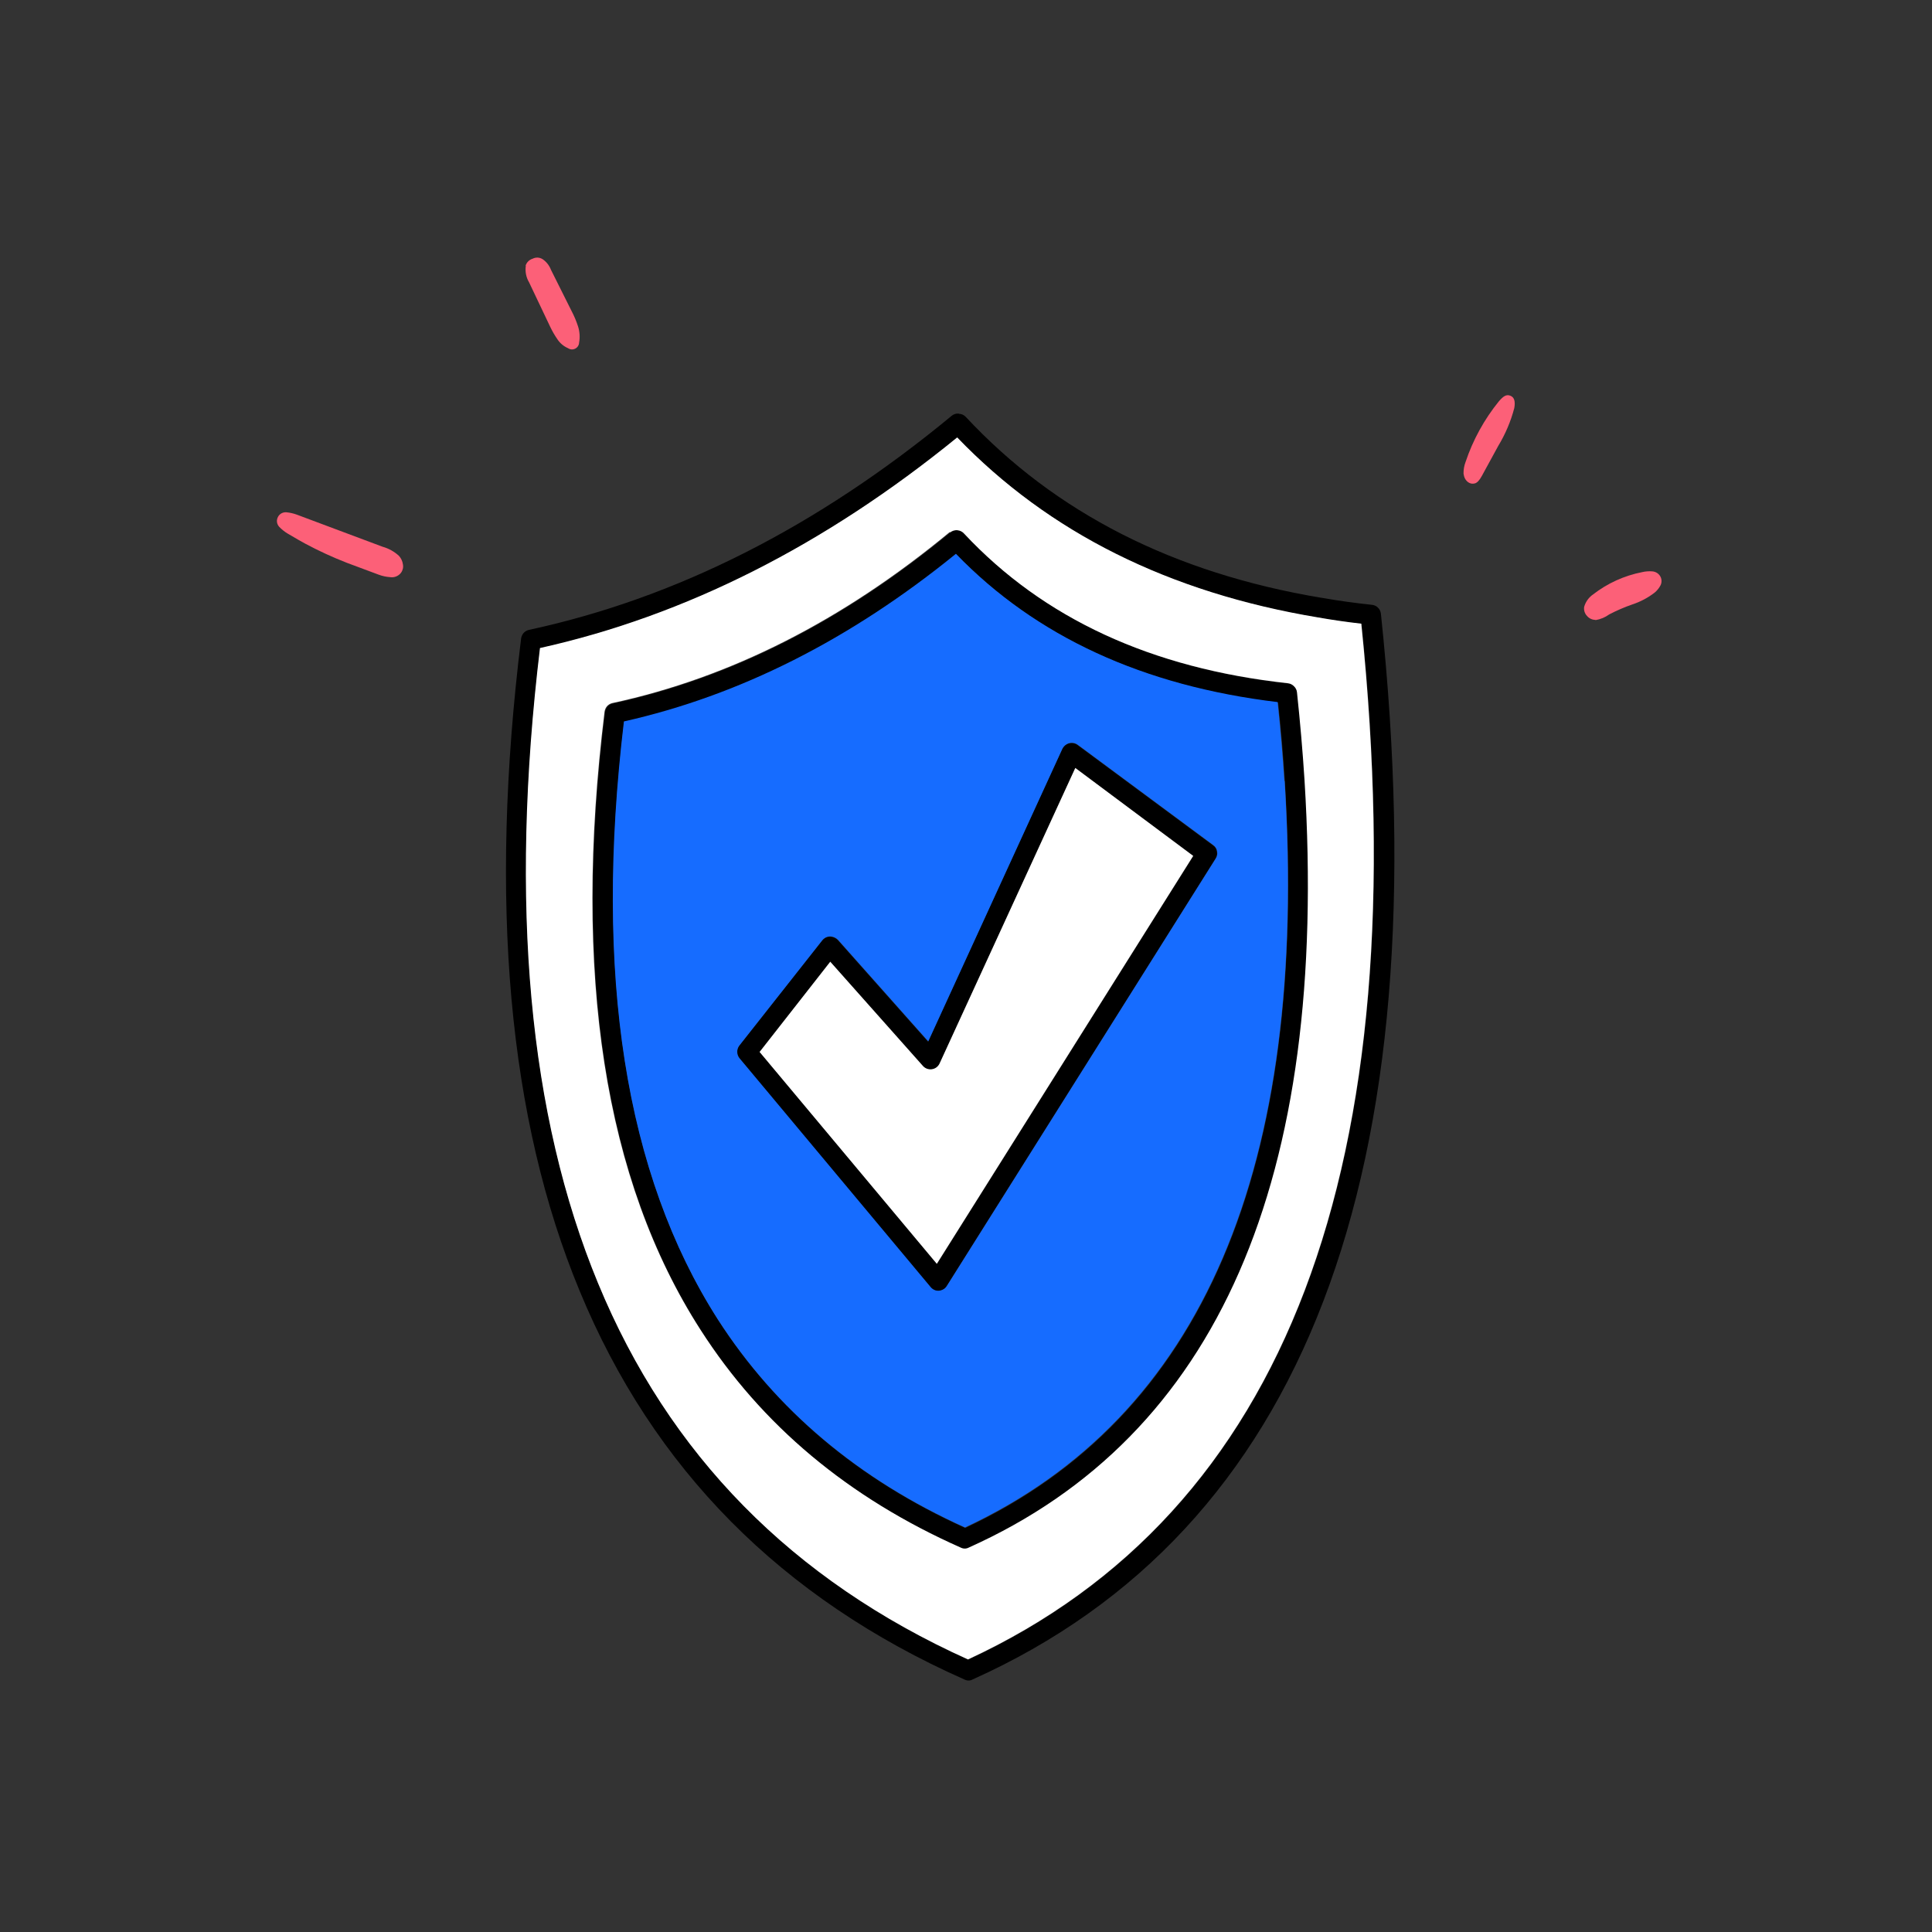
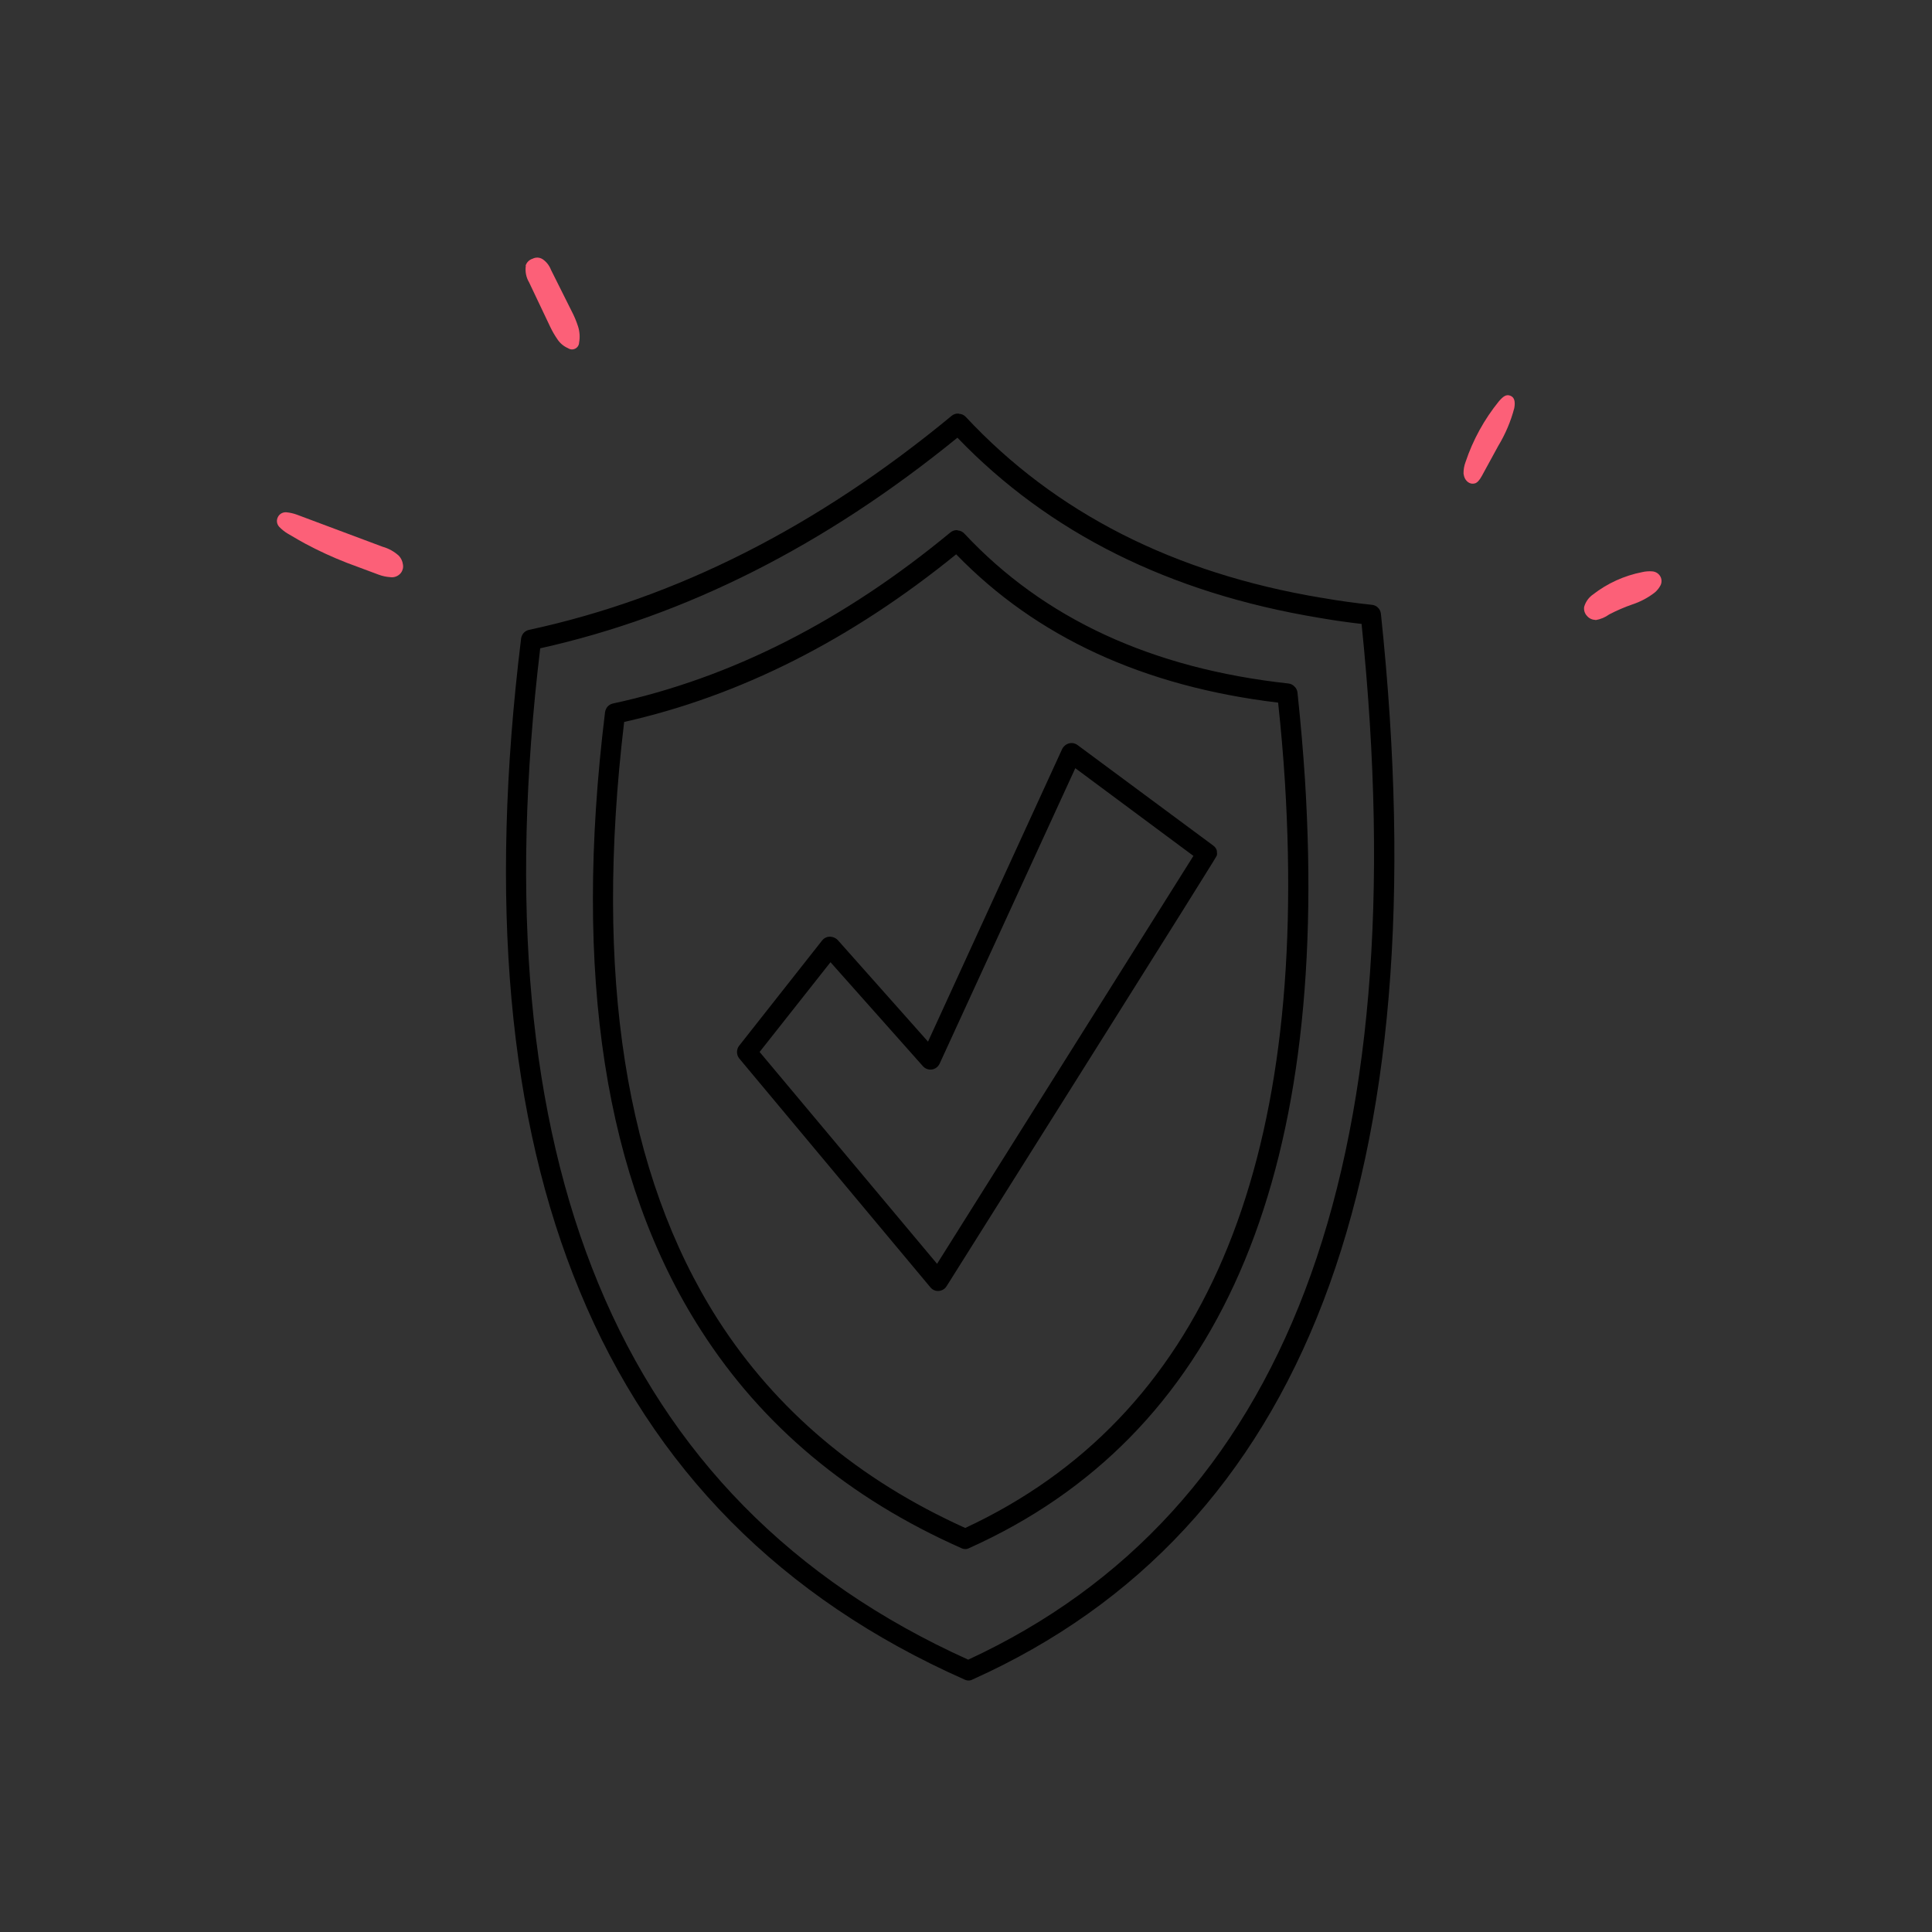
<svg xmlns="http://www.w3.org/2000/svg" width="80" height="80" viewBox="0 0 80 80" fill="none">
  <rect x="0" y="0" width="80" height="80" fill="#333333" stroke="none" />
  <path d="M16.153 23.898C16.237 23.912 16.323 23.902 16.401 23.871C16.48 23.84 16.549 23.788 16.601 23.722C16.639 23.672 16.666 23.615 16.681 23.554C16.695 23.493 16.696 23.429 16.684 23.368C16.666 23.236 16.608 23.112 16.517 23.014C16.325 22.838 16.093 22.709 15.841 22.639L12.282 21.307C12.148 21.259 12.008 21.227 11.866 21.213C11.795 21.206 11.723 21.22 11.66 21.253C11.597 21.286 11.545 21.338 11.512 21.401C11.475 21.467 11.46 21.543 11.469 21.617C11.479 21.692 11.512 21.762 11.564 21.817C11.669 21.926 11.788 22.021 11.918 22.098C12.271 22.306 12.507 22.442 12.625 22.504C13.188 22.806 13.768 23.073 14.363 23.305L15.675 23.794C15.828 23.852 15.989 23.887 16.153 23.898V23.898ZM21.773 11.004C21.738 11.242 21.785 11.485 21.908 11.691L22.783 13.533C22.869 13.714 22.97 13.889 23.084 14.053C23.192 14.215 23.344 14.341 23.521 14.418C23.565 14.447 23.615 14.464 23.667 14.468C23.719 14.471 23.771 14.461 23.817 14.437C23.864 14.414 23.904 14.379 23.932 14.335C23.961 14.291 23.977 14.241 23.979 14.189C24.02 13.967 24.005 13.738 23.938 13.523C23.866 13.3 23.776 13.084 23.667 12.877L22.814 11.171C22.746 10.993 22.627 10.841 22.47 10.733C22.409 10.694 22.338 10.671 22.265 10.667C22.192 10.664 22.119 10.679 22.054 10.713C21.985 10.734 21.923 10.771 21.872 10.822C21.821 10.873 21.784 10.935 21.763 11.004H21.773ZM66.066 25.678C66.273 25.644 66.469 25.562 66.638 25.439C66.95 25.277 67.274 25.138 67.606 25.023C67.937 24.913 68.247 24.747 68.522 24.533C68.621 24.449 68.702 24.347 68.761 24.232C68.787 24.178 68.8 24.119 68.8 24.06C68.8 24 68.787 23.942 68.761 23.888C68.729 23.823 68.68 23.768 68.62 23.728C68.56 23.688 68.49 23.664 68.418 23.659C68.278 23.648 68.138 23.658 68.001 23.69C67.258 23.835 66.559 24.152 65.962 24.617C65.785 24.74 65.657 24.92 65.597 25.127C65.586 25.194 65.591 25.262 65.611 25.327C65.631 25.392 65.665 25.452 65.712 25.501C65.755 25.553 65.809 25.596 65.87 25.624C65.931 25.653 65.998 25.668 66.066 25.668V25.678ZM62.704 16.895C62.752 16.618 62.704 16.447 62.538 16.385C62.371 16.322 62.251 16.405 62.069 16.613C61.46 17.363 60.991 18.216 60.685 19.132C60.627 19.285 60.599 19.447 60.602 19.611C60.607 19.646 60.614 19.681 60.623 19.715C60.648 19.815 60.706 19.903 60.789 19.965C60.829 19.994 60.875 20.015 60.924 20.024C60.972 20.033 61.023 20.03 61.07 20.017C61.168 19.99 61.264 19.886 61.362 19.704L62.038 18.466C62.334 17.977 62.559 17.448 62.704 16.895Z" fill="#FC6078" />
-   <path d="M39.697 17.125C39.591 17.116 39.487 17.15 39.406 17.218C33.844 21.814 28.006 24.77 21.89 26.085C21.81 26.106 21.738 26.149 21.682 26.21C21.627 26.275 21.59 26.354 21.578 26.439C20.238 37.328 21.046 46.333 24.003 53.456C27.042 60.818 32.353 66.182 39.936 69.545C39.988 69.572 40.045 69.586 40.103 69.587C40.161 69.587 40.218 69.573 40.269 69.545C53.997 63.379 59.634 48.67 57.181 25.419C57.172 25.32 57.127 25.228 57.056 25.159C56.989 25.092 56.9 25.052 56.806 25.044C56.094 24.969 55.401 24.872 54.725 24.753H54.714C48.602 23.732 43.693 21.234 39.988 17.26C39.952 17.222 39.908 17.191 39.86 17.169C39.812 17.148 39.76 17.136 39.707 17.135L39.697 17.125ZM54.579 25.575C55.17 25.679 55.77 25.766 56.38 25.835C58.688 48.333 53.259 62.629 40.092 68.723C32.812 65.44 27.705 60.247 24.773 53.144C21.901 46.197 21.099 37.431 22.369 26.845C28.393 25.504 34.151 22.597 39.645 18.124C43.436 22.064 48.414 24.548 54.579 25.575ZM39.645 21.953C39.539 21.945 39.434 21.979 39.353 22.047C34.913 25.72 30.251 28.082 25.366 29.134C25.286 29.155 25.214 29.198 25.158 29.259C25.103 29.324 25.067 29.404 25.054 29.488C23.718 40.353 25.043 48.887 29.03 55.09C31.558 59.035 35.148 62.039 39.801 64.102C39.852 64.129 39.909 64.143 39.968 64.144C40.026 64.144 40.083 64.13 40.134 64.102C50.431 59.479 55.066 48.881 54.038 32.309C53.962 31.129 53.858 29.918 53.726 28.676C53.716 28.581 53.672 28.492 53.601 28.427C53.535 28.356 53.447 28.312 53.351 28.302C47.694 27.683 43.222 25.615 39.936 22.099C39.901 22.059 39.858 22.026 39.809 22.003C39.761 21.98 39.709 21.967 39.655 21.964L39.645 21.953ZM52.924 29.093C53.044 30.203 53.137 31.292 53.205 32.361C54.197 48.393 49.785 58.696 39.968 63.27C35.555 61.276 32.141 58.4 29.727 54.642C25.889 48.632 24.595 40.383 25.845 29.894C30.641 28.816 35.223 26.502 39.593 22.953C42.911 26.378 47.351 28.425 52.914 29.093H52.924ZM50.395 35.264C50.388 35.214 50.37 35.166 50.343 35.123C50.316 35.08 50.281 35.043 50.239 35.014L44.62 30.852C44.553 30.802 44.473 30.773 44.391 30.768C44.306 30.764 44.223 30.786 44.151 30.831C44.081 30.873 44.023 30.935 43.985 31.008L38.427 43.132L34.691 38.927C34.634 38.868 34.562 38.825 34.483 38.803C34.405 38.781 34.322 38.781 34.244 38.803C34.166 38.828 34.098 38.875 34.046 38.938L30.601 43.309C30.545 43.384 30.515 43.475 30.518 43.569C30.518 43.664 30.552 43.756 30.611 43.829L38.521 53.3C38.576 53.37 38.653 53.422 38.739 53.445C38.826 53.467 38.917 53.459 39 53.425C39.082 53.393 39.152 53.334 39.197 53.258L50.333 35.556C50.362 35.511 50.381 35.462 50.39 35.41C50.399 35.358 50.397 35.305 50.385 35.254L50.395 35.264ZM31.454 43.559L34.389 39.843L38.219 44.152C38.265 44.203 38.323 44.242 38.388 44.265C38.453 44.288 38.523 44.295 38.59 44.285C38.659 44.274 38.723 44.247 38.778 44.206C38.833 44.164 38.877 44.11 38.906 44.048L44.526 31.809L49.417 35.441L38.802 52.332L31.454 43.559Z" fill="black" />
-   <path d="M56.369 25.825C55.76 25.756 55.16 25.669 54.569 25.565C48.404 24.537 43.425 22.053 39.635 18.113C34.139 22.587 28.381 25.494 22.359 26.834C21.089 37.421 21.89 46.187 24.763 53.133C27.695 60.236 32.801 65.43 40.082 68.713C53.248 62.618 58.677 48.326 56.369 25.835V25.825ZM39.343 22.047C39.426 21.979 39.531 21.946 39.638 21.954C39.744 21.961 39.844 22.01 39.915 22.089C43.201 25.606 47.673 27.674 53.33 28.291C53.426 28.302 53.514 28.346 53.58 28.416C53.651 28.481 53.695 28.57 53.705 28.666C53.837 29.907 53.941 31.117 54.017 32.298C55.044 48.866 50.409 59.461 40.113 64.082C40.062 64.109 40.005 64.123 39.947 64.123C39.889 64.123 39.832 64.108 39.78 64.082C35.127 62.017 31.537 59.013 29.009 55.069C25.022 48.872 23.697 40.338 25.033 29.467C25.046 29.383 25.082 29.303 25.137 29.238C25.193 29.178 25.266 29.134 25.346 29.114C30.233 28.062 34.895 25.699 39.333 22.026L39.343 22.047ZM34.379 39.822L31.454 43.559L38.791 52.332L49.407 35.441L44.526 31.799L38.906 44.037C38.877 44.1 38.833 44.154 38.778 44.196C38.723 44.237 38.659 44.264 38.59 44.274C38.523 44.285 38.453 44.278 38.388 44.255C38.323 44.231 38.265 44.193 38.219 44.142L34.379 39.822Z" fill="white" />
-   <path d="M53.184 32.34C53.115 31.277 53.022 30.188 52.904 29.072C47.334 28.403 42.893 26.356 39.582 22.932C35.211 26.483 30.629 28.796 25.835 29.873C24.586 40.364 25.88 48.613 29.716 54.621C32.131 58.379 35.544 61.255 39.957 63.249C49.774 58.67 54.187 48.367 53.195 32.34H53.184ZM50.239 34.993C50.281 35.023 50.316 35.06 50.343 35.102C50.37 35.145 50.388 35.193 50.395 35.243C50.408 35.294 50.409 35.348 50.4 35.4C50.391 35.451 50.372 35.501 50.343 35.545L39.208 53.248C39.162 53.324 39.093 53.382 39.01 53.414C38.928 53.449 38.837 53.456 38.75 53.435C38.663 53.411 38.587 53.36 38.531 53.289L30.622 43.819C30.562 43.745 30.529 43.653 30.528 43.559C30.526 43.465 30.555 43.373 30.611 43.298L34.056 38.927C34.108 38.865 34.177 38.818 34.254 38.792C34.332 38.77 34.415 38.77 34.493 38.792C34.572 38.815 34.644 38.858 34.702 38.917L38.438 43.121L43.995 30.997C44.033 30.924 44.091 30.863 44.161 30.82C44.233 30.776 44.317 30.754 44.401 30.758C44.484 30.762 44.563 30.791 44.63 30.841L50.239 34.993Z" fill="#166CFF" />
+   <path d="M39.697 17.125C39.591 17.116 39.487 17.15 39.406 17.218C33.844 21.814 28.006 24.77 21.89 26.085C21.81 26.106 21.738 26.149 21.682 26.21C21.627 26.275 21.59 26.354 21.578 26.439C20.238 37.328 21.046 46.333 24.003 53.456C27.042 60.818 32.353 66.182 39.936 69.545C39.988 69.572 40.045 69.586 40.103 69.587C40.161 69.587 40.218 69.573 40.269 69.545C53.997 63.379 59.634 48.67 57.181 25.419C57.172 25.32 57.127 25.228 57.056 25.159C56.989 25.092 56.9 25.052 56.806 25.044C56.094 24.969 55.401 24.872 54.725 24.753H54.714C48.602 23.732 43.693 21.234 39.988 17.26C39.952 17.222 39.908 17.191 39.86 17.169C39.812 17.148 39.76 17.136 39.707 17.135L39.697 17.125ZM54.579 25.575C55.17 25.679 55.77 25.766 56.38 25.835C58.688 48.333 53.259 62.629 40.092 68.723C32.812 65.44 27.705 60.247 24.773 53.144C21.901 46.197 21.099 37.431 22.369 26.845C28.393 25.504 34.151 22.597 39.645 18.124C43.436 22.064 48.414 24.548 54.579 25.575ZM39.645 21.953C39.539 21.945 39.434 21.979 39.353 22.047C34.913 25.72 30.251 28.082 25.366 29.134C25.286 29.155 25.214 29.198 25.158 29.259C25.103 29.324 25.067 29.404 25.054 29.488C23.718 40.353 25.043 48.887 29.03 55.09C31.558 59.035 35.148 62.039 39.801 64.102C39.852 64.129 39.909 64.143 39.968 64.144C40.026 64.144 40.083 64.13 40.134 64.102C50.431 59.479 55.066 48.881 54.038 32.309C53.962 31.129 53.858 29.918 53.726 28.676C53.716 28.581 53.672 28.492 53.601 28.427C53.535 28.356 53.447 28.312 53.351 28.302C47.694 27.683 43.222 25.615 39.936 22.099C39.901 22.059 39.858 22.026 39.809 22.003C39.761 21.98 39.709 21.967 39.655 21.964L39.645 21.953ZM52.924 29.093C53.044 30.203 53.137 31.292 53.205 32.361C54.197 48.393 49.785 58.696 39.968 63.27C35.555 61.276 32.141 58.4 29.727 54.642C25.889 48.632 24.595 40.383 25.845 29.894C30.641 28.816 35.223 26.502 39.593 22.953C42.911 26.378 47.351 28.425 52.914 29.093H52.924ZM50.395 35.264C50.388 35.214 50.37 35.166 50.343 35.123C50.316 35.08 50.281 35.043 50.239 35.014L44.62 30.852C44.553 30.802 44.473 30.773 44.391 30.768C44.306 30.764 44.223 30.786 44.151 30.831C44.081 30.873 44.023 30.935 43.985 31.008L38.427 43.132L34.691 38.927C34.634 38.868 34.562 38.825 34.483 38.803C34.405 38.781 34.322 38.781 34.244 38.803C34.166 38.828 34.098 38.875 34.046 38.938L30.601 43.309C30.545 43.384 30.515 43.475 30.518 43.569C30.518 43.664 30.552 43.756 30.611 43.829L38.521 53.3C38.576 53.37 38.653 53.422 38.739 53.445C38.826 53.467 38.917 53.459 39 53.425C39.082 53.393 39.152 53.334 39.197 53.258C50.362 35.511 50.381 35.462 50.39 35.41C50.399 35.358 50.397 35.305 50.385 35.254L50.395 35.264ZM31.454 43.559L34.389 39.843L38.219 44.152C38.265 44.203 38.323 44.242 38.388 44.265C38.453 44.288 38.523 44.295 38.59 44.285C38.659 44.274 38.723 44.247 38.778 44.206C38.833 44.164 38.877 44.11 38.906 44.048L44.526 31.809L49.417 35.441L38.802 52.332L31.454 43.559Z" fill="black" />
</svg>